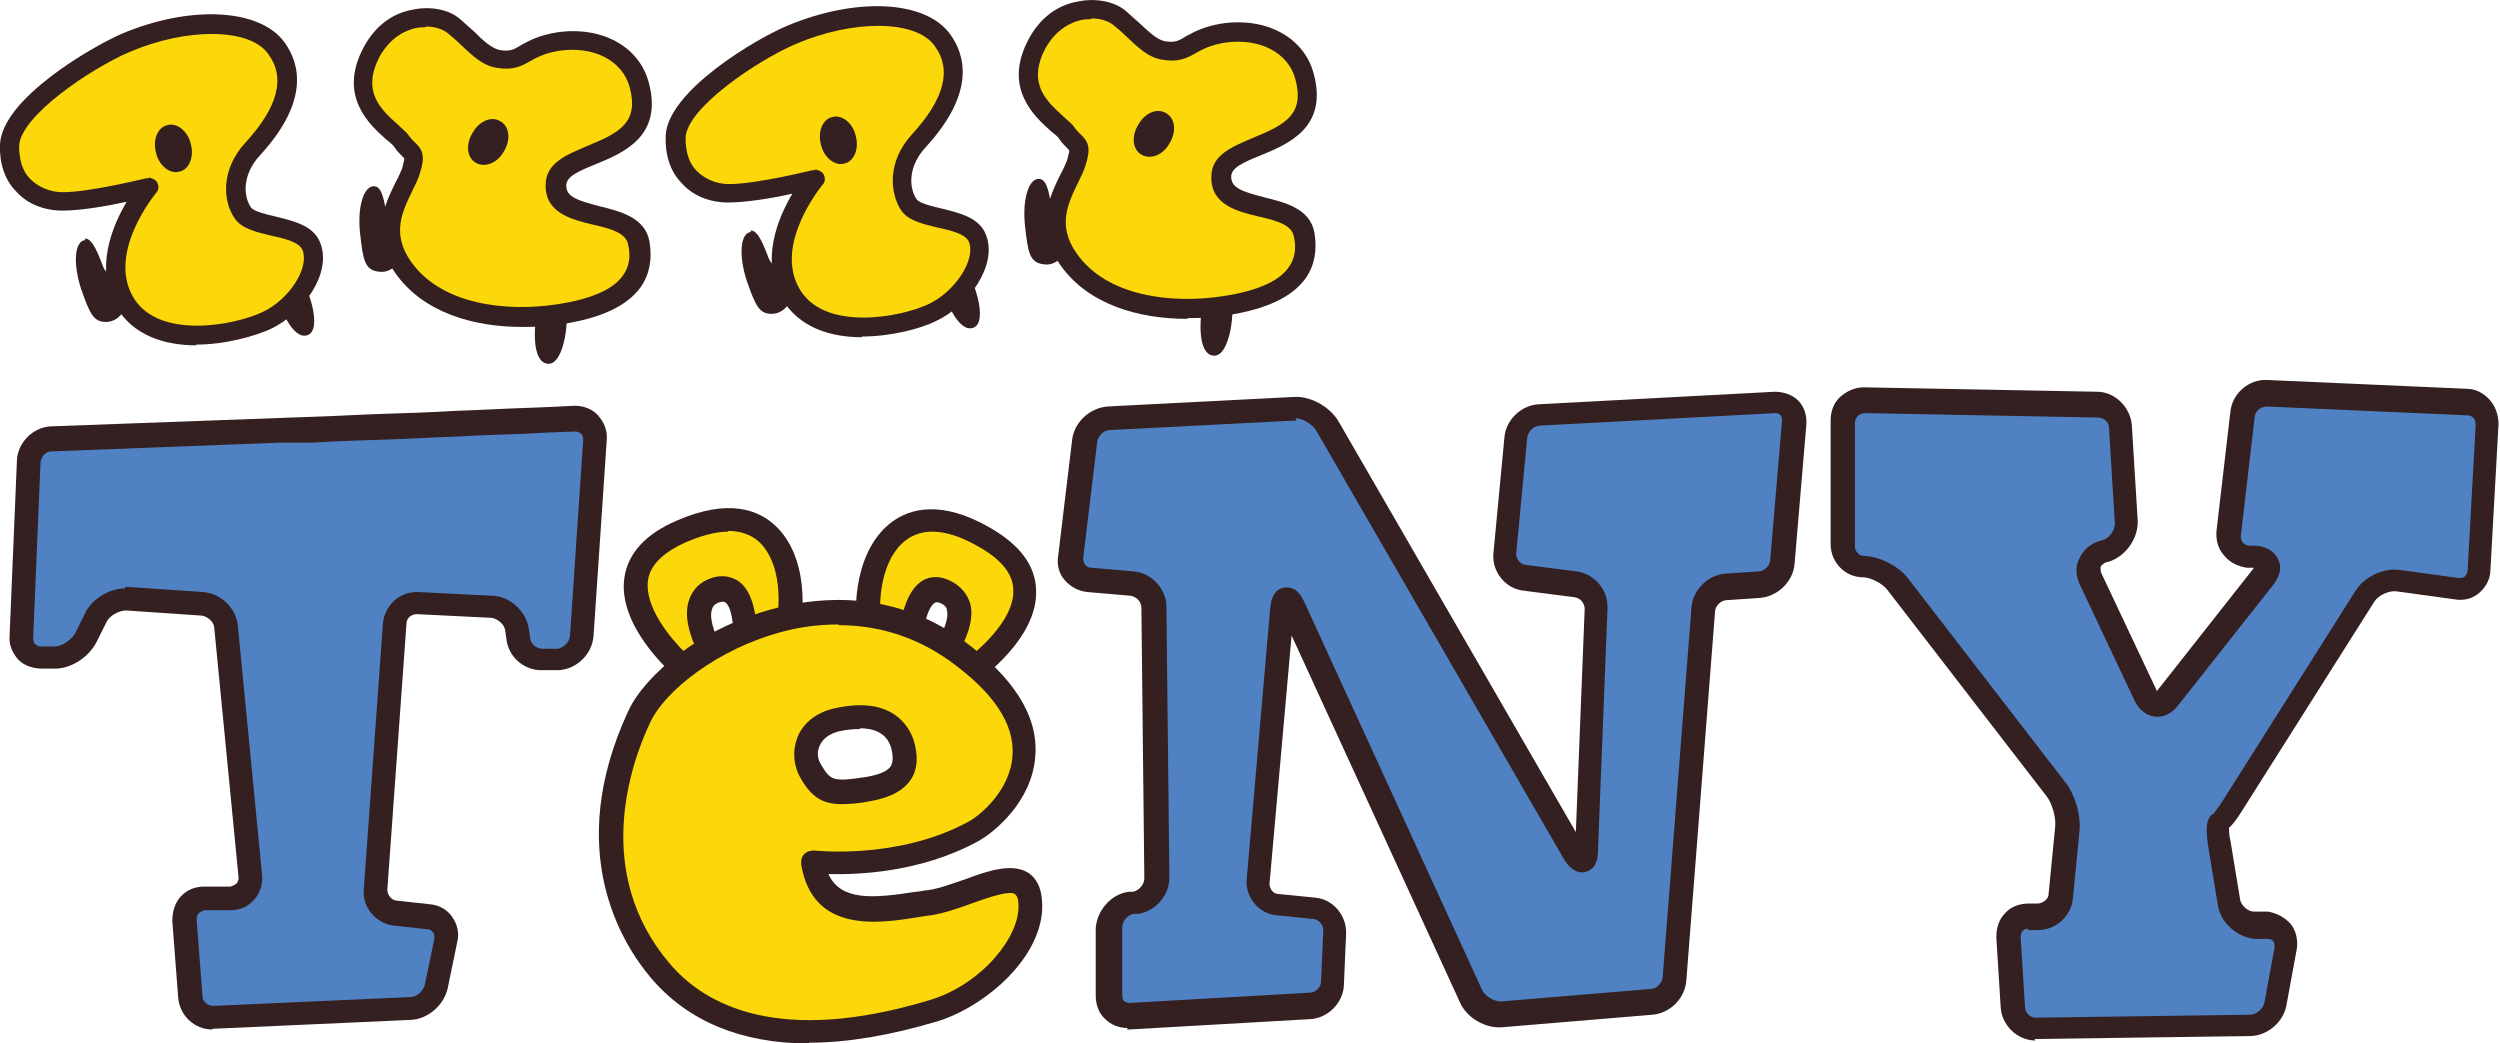
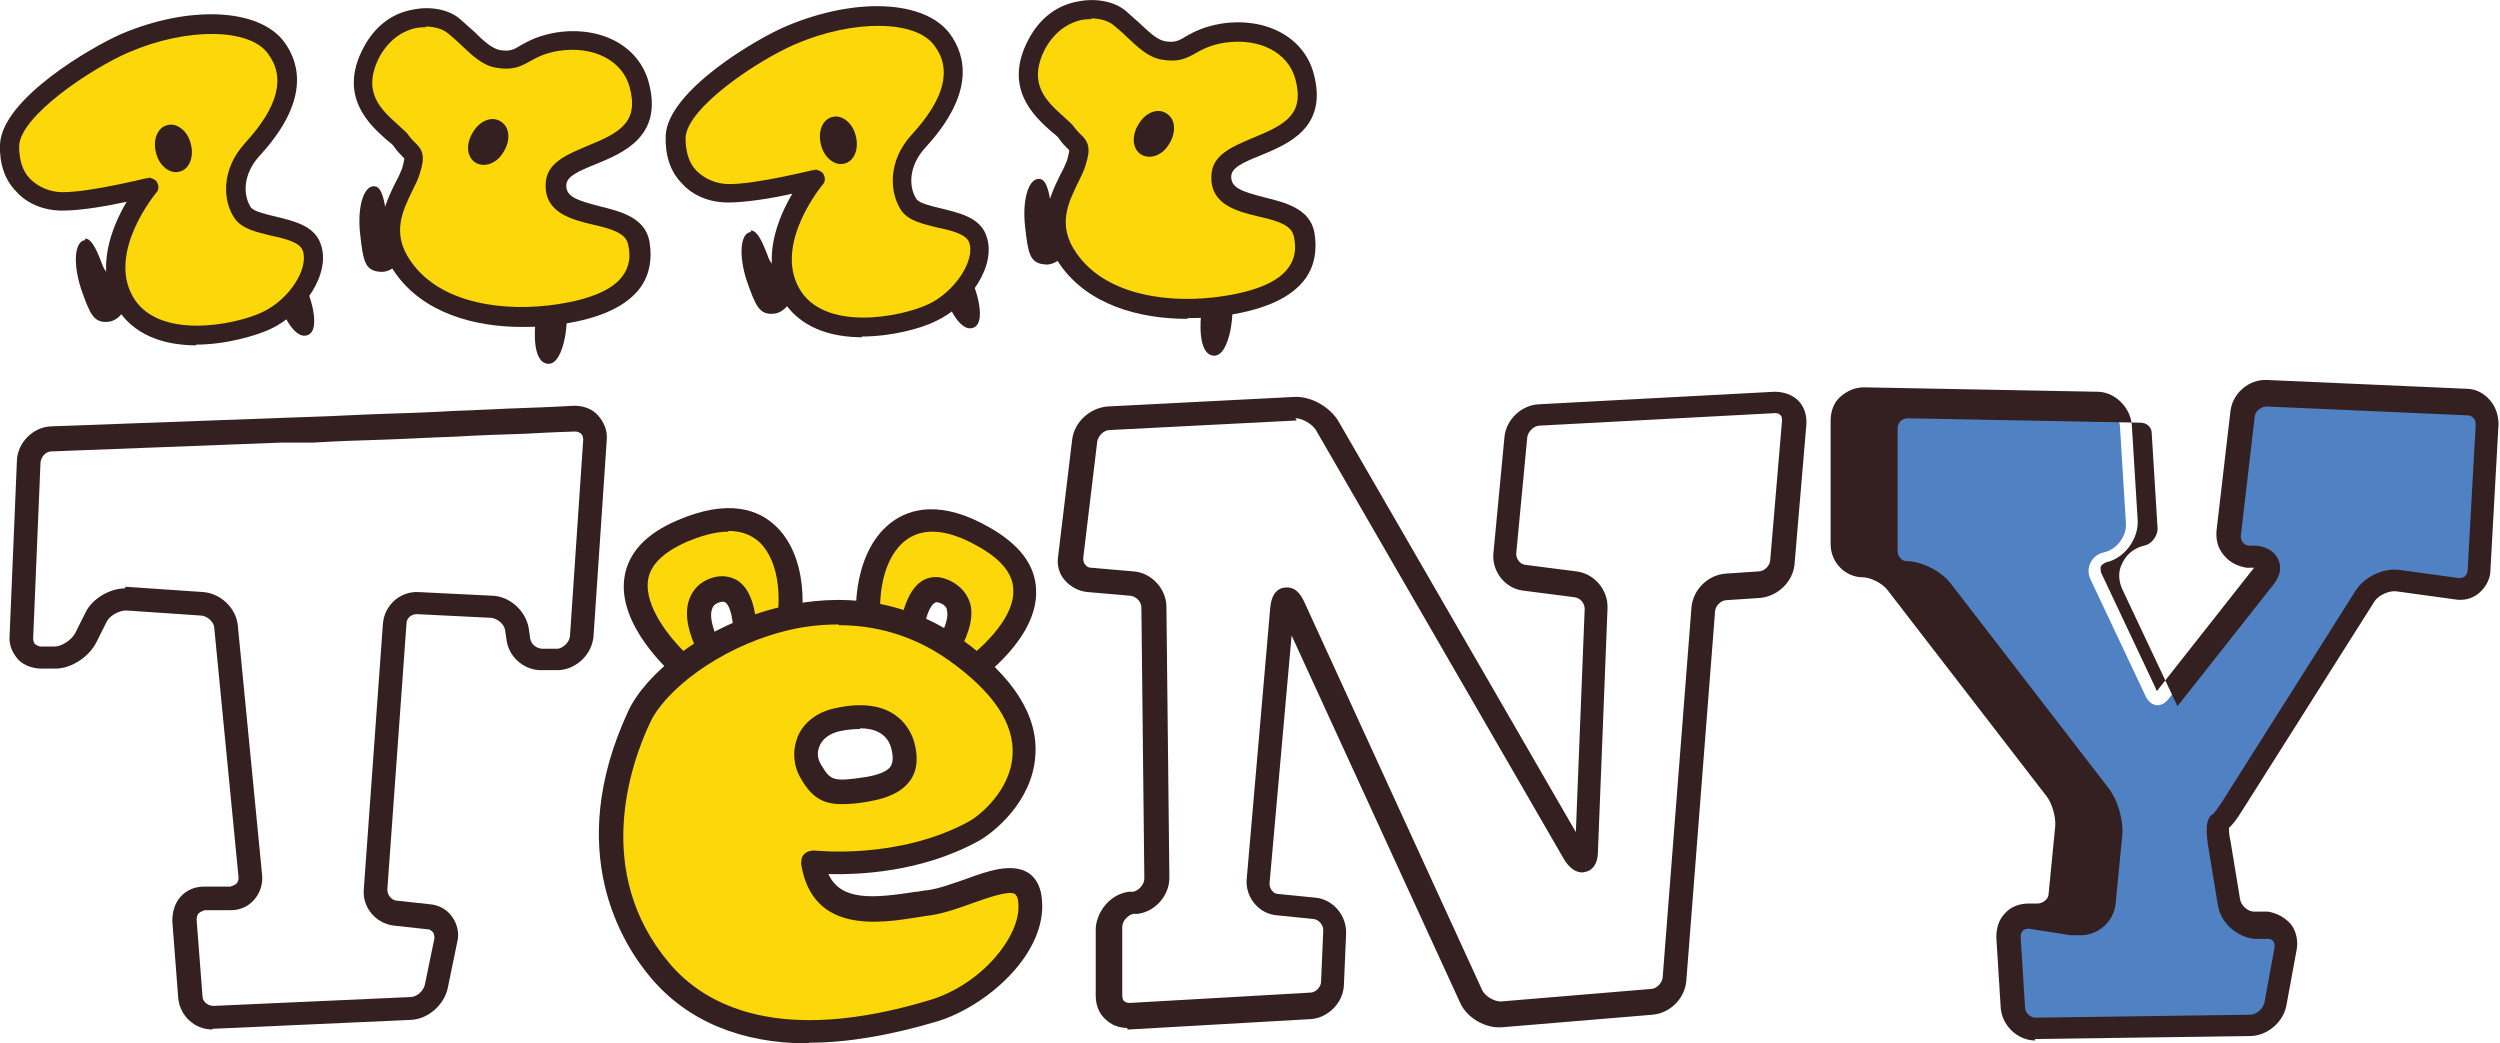
<svg xmlns="http://www.w3.org/2000/svg" id="_レイヤー_2" viewBox="0 0 33.95 14.17">
  <defs>
    <style>.cls-1{fill:#fcd80a;}.cls-2{fill:#342020;}.cls-3{fill:#4f81c3;}</style>
  </defs>
  <g id="text">
    <g>
      <g>
        <path class="cls-1" d="m9.24,9.03s-1.38-1.2.01-1.81c1.39-.61,1.69.71,1.38,1.6l-.51.06s.09-1.04-.4-.87c-.49.17,0,.93,0,.93l-.47.08Z" />
        <path class="cls-2" d="m9.24,9.19s-.08-.01-.11-.04c-.03-.03-.75-.66-.65-1.31.05-.33.29-.59.71-.77.71-.31,1.12-.14,1.34.07.42.39.45,1.17.25,1.74-.02.06-.07.1-.13.11l-.51.06s-.1-.01-.13-.04c-.04-.03-.05-.08-.05-.13.02-.28-.01-.63-.11-.7,0,0-.02-.02-.08,0-.07.02-.09.06-.1.09-.06.16.1.48.18.61.03.05.03.1.01.15-.02.05-.07.09-.12.09l-.47.08s-.02,0-.03,0Zm.65-1.97c-.2,0-.4.07-.57.14-.31.14-.49.31-.52.52-.05.36.3.78.49.97l.17-.03c-.09-.19-.18-.46-.1-.68.05-.14.15-.24.3-.29.18-.06.31,0,.38.05.21.16.24.54.24.79l.22-.03c.13-.45.1-1.03-.19-1.3-.12-.11-.27-.15-.42-.15Z" />
      </g>
      <g>
        <path class="cls-1" d="m13.2,9.1s1.5-1.05.18-1.8c-1.32-.76-1.75.53-1.54,1.45l.51.12s.02-1.04.49-.82c.47.22-.1.93-.1.93l.46.13Z" />
        <path class="cls-2" d="m13.2,9.26s-.03,0-.04,0l-.46-.13c-.05-.01-.09-.06-.11-.11-.02-.05,0-.11.03-.15.1-.12.28-.42.24-.58,0-.03-.02-.07-.09-.1-.05-.02-.07-.01-.08,0-.1.06-.18.41-.18.69,0,.05-.02.09-.06.12-.04.03-.09.04-.14.03l-.51-.12c-.06-.01-.11-.06-.12-.12-.14-.59-.03-1.36.43-1.7.24-.18.67-.31,1.34.08.4.23.61.51.62.84.03.66-.76,1.21-.79,1.24-.03.02-.06.03-.09.03Zm-.2-.39l.17.05c.21-.17.61-.55.59-.91,0-.21-.16-.41-.46-.58-.29-.17-.69-.32-.99-.1-.33.24-.41.81-.33,1.27l.22.05c.03-.24.1-.62.32-.76.08-.05.21-.09.39,0,.14.07.23.18.27.32.05.23-.07.49-.17.66Z" />
      </g>
      <g>
        <path class="cls-1" d="m12.62,12.26c.58-.09,1.32-.63,1.37,0,.05.63-.7,1.29-1.31,1.47-.61.19-2.62.74-3.71-.55-1.09-1.29-.57-2.83-.29-3.44.4-.86,2.58-2.15,4.3-.91,1.72,1.24.59,2.27.24,2.46-1.02.56-2.18.41-2.18.41.14.85,1,.64,1.58.55Zm-1.26-2.48c-.36.08-.52.42-.35.72.18.3.31.3.78.23.47-.08.56-.31.46-.61-.1-.3-.39-.44-.89-.33Z" />
        <path class="cls-2" d="m10.98,14.17c-.91,0-1.64-.3-2.14-.89-.39-.46-1.19-1.72-.31-3.62.23-.5.99-1.14,2-1.4.65-.17,1.62-.23,2.54.43.69.5,1.03,1.03.99,1.57-.04.63-.57,1.05-.77,1.16-.78.43-1.64.46-2.04.45.17.37.61.33,1.19.24.05,0,.1-.02.15-.02.16-.02.34-.09.52-.15.32-.12.63-.22.85-.09.11.07.18.2.19.38.03.33-.13.7-.45,1.03-.27.28-.64.51-.97.61-.64.19-1.22.29-1.74.29Zm.41-5.69c-.29,0-.55.04-.77.1-.87.23-1.59.8-1.79,1.23-.27.57-.78,2.04.26,3.27.48.57,1.49,1.12,3.54.5.72-.22,1.23-.88,1.2-1.3,0-.07-.02-.12-.05-.14-.08-.05-.36.05-.56.12-.19.07-.39.14-.58.17h0s-.09.01-.14.02c-.55.09-1.46.24-1.62-.71,0-.05,0-.1.04-.14s.09-.05.14-.05c.01,0,1.13.13,2.09-.39.15-.08.57-.42.6-.9.03-.43-.26-.86-.86-1.29-.51-.36-1.03-.48-1.5-.48Zm1.23,3.78h0,0Zm-1.19-1.34c-.24,0-.4-.08-.55-.34-.11-.18-.12-.39-.05-.57.08-.2.27-.34.5-.39h0c.79-.18,1.02.25,1.08.44.06.2.05.38-.03.51-.1.16-.28.26-.56.31-.15.03-.28.04-.39.04Zm.25-1.02c-.09,0-.19.01-.28.03h0c-.13.03-.23.1-.27.2-.04.09-.03.18.03.27.12.2.16.22.61.15.17-.03.29-.08.33-.15.03-.06.03-.14,0-.25-.06-.2-.24-.26-.42-.26Zm-.31-.12h0,0Z" />
      </g>
      <g>
-         <path class="cls-3" d="m7.89,8.65c-.01.16-.15.3-.31.31h-.21c-.16.02-.31-.1-.34-.26l-.02-.14c-.03-.16-.18-.29-.34-.3l-1.01-.05c-.16,0-.3.12-.31.28l-.26,3.61c-.01.16.11.3.27.32l.46.05c.16.02.26.16.23.31l-.13.63c-.03.16-.19.29-.35.3l-2.67.12c-.16,0-.3-.12-.31-.28l-.08-1.04c-.01-.16.11-.29.27-.3h.36c.16-.01.28-.15.26-.3l-.33-3.39c-.02-.16-.16-.3-.32-.31l-1.03-.07c-.16-.01-.35.1-.42.24l-.14.28c-.07.14-.26.27-.42.27h-.18c-.16,0-.29-.12-.28-.28l.1-2.39c0-.16.14-.3.3-.3l1.13-.04c.16,0,.42-.02.58-.02l1.42-.05h.14s.17-.01.28-.01h0c.32-.01.64-.03.96-.04.32-.01.64-.02.96-.04.32-.01.64-.03.96-.04.32-.01.67-.03.67-.03.16,0,.28.12.27.28l-.18,2.67Z" />
        <path class="cls-2" d="m2.88,13.98c-.24,0-.44-.19-.46-.43l-.08-1.04c0-.12.03-.24.11-.33.08-.09.19-.14.32-.14h.36s.06-.02.08-.04c.02-.02.03-.05.03-.08l-.33-3.39c0-.08-.09-.16-.17-.17l-1.03-.07c-.09,0-.22.07-.26.15l-.14.28c-.1.2-.34.36-.56.36h-.18c-.12,0-.24-.04-.32-.12-.08-.09-.13-.2-.12-.32l.1-2.39c.01-.24.22-.45.46-.46l3.27-.12c.07,0,.21-.01.29-.01.32-.01.64-.03.96-.04.32-.01.64-.02.96-.04.32-.01.65-.03.96-.04.32-.01.67-.03.67-.03.12,0,.24.04.32.13.08.09.13.2.12.33l-.18,2.67c-.02.24-.22.44-.46.46h-.21c-.24.02-.47-.15-.51-.4l-.02-.14c-.01-.08-.1-.16-.19-.17l-1.01-.05c-.07,0-.14.05-.14.13l-.26,3.61c0,.07.05.14.12.15l.46.05c.12.01.23.07.3.17s.1.22.07.34l-.13.63c-.05.23-.27.42-.5.43l-2.67.12s-.01,0-.02,0Zm-1.18-6.01s.02,0,.03,0l1.03.07c.24.02.45.22.47.46l.33,3.39c.01.12-.03.24-.11.33-.08.09-.19.14-.31.14h-.36s-.06.02-.08.04c-.02.02-.03.05-.03.09l.08,1.04c0,.07.07.13.15.13l2.67-.12c.09,0,.18-.08.2-.17l.13-.63s0-.06-.02-.08c-.02-.02-.04-.04-.07-.04l-.46-.05c-.25-.03-.43-.25-.41-.49l.26-3.61c.02-.25.23-.44.48-.43l1.01.05c.24.01.45.21.49.44l.02.14c.01.08.09.14.17.14h.21c.08-.02.15-.09.16-.17l.18-2.67s0-.06-.03-.08c-.02-.02-.05-.03-.08-.03,0,0-.35.01-.67.03-.32.01-.64.02-.96.04-.32.01-.65.03-.96.04-.32.01-.64.02-.96.04-.13,0-.24,0-.27,0h-.02s-.14,0-.14,0l-3.13.12c-.08,0-.14.07-.15.15l-.1,2.39s0,.06.03.08.05.03.08.03h.18c.1,0,.23-.09.28-.18l.14-.28c.09-.19.33-.33.54-.33Z" />
      </g>
      <g>
-         <path class="cls-3" d="m24.21,7.64c-.01.16-.16.3-.32.31l-.45.03c-.16,0-.3.15-.31.31l-.39,5.01c-.01.16-.15.3-.31.31l-2.04.17c-.16.01-.35-.1-.41-.24l-2.43-5.28c-.07-.15-.13-.13-.15.03l-.32,3.69c-.01.16.1.3.26.32l.5.05c.16.02.28.16.28.32l-.03.7c0,.16-.14.3-.3.31l-2.45.14c-.16,0-.29-.11-.29-.28v-.92c.02-.16.15-.31.31-.33h.06c.16-.03.29-.18.29-.34l-.04-3.68c0-.16-.13-.3-.29-.32l-.58-.05c-.16-.01-.27-.16-.25-.32l.19-1.59c.02-.16.17-.3.33-.3l2.54-.13c.16,0,.36.1.44.24l3.37,5.83c.08.14.15.12.16-.04l.13-3.3c0-.16-.12-.31-.28-.33l-.7-.09c-.16-.02-.28-.17-.26-.33l.15-1.58c.01-.16.16-.3.32-.31l3.2-.17c.16,0,.28.12.27.27l-.16,1.89Z" />
        <path class="cls-2" d="m15.31,13.96c-.11,0-.22-.04-.3-.12-.09-.08-.13-.2-.13-.32v-.92c.02-.24.21-.46.45-.49h.06c.08-.02.15-.1.15-.18l-.04-3.68c0-.08-.07-.15-.15-.16l-.58-.05c-.12-.01-.23-.07-.31-.16-.08-.09-.11-.21-.09-.33l.19-1.58c.03-.24.24-.43.48-.45l2.54-.13c.22-.01.47.13.59.32l3.23,5.59.12-3.03c0-.08-.06-.15-.14-.16l-.7-.09c-.24-.03-.42-.26-.4-.5l.15-1.58c.02-.24.23-.44.47-.45l3.2-.17c.12,0,.24.04.32.12.08.08.12.2.11.33l-.16,1.89c-.02.24-.23.44-.47.46l-.45.03c-.08,0-.16.08-.16.16l-.39,5.01c-.02.24-.22.44-.46.46l-2.04.17c-.23.02-.48-.13-.57-.33l-2.29-4.99-.3,3.37c0,.07.05.14.12.14l.5.05c.24.02.43.24.42.49l-.03.7c-.01.24-.22.45-.46.46l-2.45.14s-.02,0-.03,0Zm2.3-8.25s0,0,0,0l-2.54.13c-.08,0-.16.08-.17.16l-.19,1.58s0,.07.03.09c.02.03.05.04.08.04l.58.05c.24.02.44.24.44.48l.04,3.68c0,.24-.19.46-.43.49h-.06c-.08.02-.15.1-.15.18v.92s0,.06.02.08c.02.02.05.03.08.03l2.45-.14c.08,0,.15-.08.15-.15l.03-.7c0-.07-.06-.14-.13-.15l-.5-.05c-.25-.02-.43-.25-.41-.49l.32-3.69c.02-.2.11-.26.19-.27.08-.01.18,0,.27.19l2.42,5.28c.04.08.16.15.25.15l2.04-.17c.08,0,.16-.09.16-.17l.39-5.01c.02-.24.22-.44.46-.46l.45-.03c.08,0,.16-.08.16-.16l.16-1.89s0-.06-.02-.07c-.02-.02-.04-.03-.07-.03l-3.2.17c-.08,0-.16.08-.17.16l-.15,1.58c0,.07.05.14.12.15l.7.09c.24.03.43.25.42.5l-.13,3.3c0,.21-.11.27-.17.28-.06.02-.18.01-.29-.17l-3.37-5.83c-.05-.08-.18-.16-.28-.16Z" />
      </g>
      <g>
        <path class="cls-3" d="m30.79,5.35c-.16,0-.31.12-.32.28l-.19,1.63c-.02.16.1.3.26.31h.11c.16.02.21.13.11.26l-1.31,1.66c-.1.13-.24.11-.31-.03l-.75-1.59c-.07-.14,0-.31.15-.36l.07-.02c.15-.05.27-.22.26-.38l-.08-1.3c0-.16-.15-.29-.31-.3l-3.17-.06c-.16,0-.29.13-.29.29v1.68c0,.16.13.29.29.29s.36.1.46.23l2.16,2.8c.1.13.17.36.15.52l-.09.92c-.02.16-.16.29-.32.28h-.12c-.16,0-.28.12-.27.28l.06.96c0,.16.15.29.31.29l2.92-.04c.16,0,.32-.13.35-.29l.14-.76c.03-.16-.08-.29-.24-.3h-.19c-.16-.02-.31-.16-.34-.32l-.13-.79c-.03-.16-.03-.29,0-.29s.11-.12.2-.25l1.79-2.83c.09-.14.29-.23.44-.21l.8.11c.16.02.3-.09.3-.25l.11-1.98c0-.16-.12-.3-.28-.3l-2.72-.12Z" />
-         <path class="cls-2" d="m27.64,14.13c-.24,0-.45-.2-.47-.44l-.06-.96c0-.12.03-.24.12-.33.08-.09.2-.13.32-.13h.12c.07,0,.15-.06.15-.13l.09-.92c.01-.12-.04-.31-.12-.41l-2.16-2.8c-.07-.09-.23-.17-.33-.17-.24,0-.44-.2-.44-.45v-1.68c0-.12.04-.24.13-.32s.2-.13.32-.13l3.17.06c.24,0,.45.21.47.45l.08,1.3c.01.23-.15.47-.37.55l-.07.02s-.05.03-.06.05c-.01.02,0,.05,0,.08l.75,1.59s0,.02.01.02c0,0,.01,0,.02-.02l1.3-1.65h-.1c-.12-.02-.23-.07-.31-.17-.08-.09-.11-.21-.1-.33l.19-1.63c.03-.24.25-.43.49-.42h0l2.72.12c.12,0,.23.06.31.15.08.09.12.21.12.33l-.11,1.98c0,.12-.06.23-.15.31-.09.08-.21.11-.33.09l-.8-.11c-.1-.01-.23.05-.29.13l-1.79,2.83c-.08.13-.14.21-.19.25,0,.04,0,.1.02.18l.13.79c.01.08.1.17.19.17h.19c.12.02.23.08.31.17.07.09.1.22.08.34l-.14.76c-.04.23-.26.42-.5.42l-2.92.04h0Zm-.1-1.52s-.06.01-.07.03c-.02.02-.03.05-.03.08l.06.96c0,.07.07.14.14.14,0,0,0,0,0,0l2.92-.04c.08,0,.17-.08.19-.16l.14-.76s0-.06-.02-.08c-.02-.02-.04-.03-.07-.03h-.19c-.24-.03-.45-.22-.49-.45l-.13-.79c-.03-.2-.05-.4.07-.46.02-.03.08-.1.14-.2l1.79-2.83c.12-.19.38-.31.6-.28l.8.11s.06,0,.08-.02c.02-.02.04-.05.04-.08l.11-1.98s0-.07-.03-.09c-.02-.03-.05-.04-.09-.04l-2.72-.12c-.07,0-.15.06-.16.13l-.19,1.63s0,.06.03.09c.02.02.05.04.08.04h.11c.14.02.24.08.29.19s.02.22-.06.33l-1.31,1.66c-.08.1-.2.16-.31.14-.11-.01-.21-.09-.27-.21l-.75-1.59c-.05-.11-.06-.24,0-.35.05-.11.14-.19.26-.23l.07-.02c.08-.03.15-.13.15-.22l-.08-1.3c0-.08-.07-.14-.15-.14l-3.17-.06s-.07.01-.09.04c-.02.02-.04.05-.04.09v1.68c0,.07.06.13.12.13.2,0,.46.13.59.29l2.16,2.8c.12.16.2.43.18.64l-.09.92c-.02.24-.24.44-.49.43h-.12s0,0,0,0Zm2.57-1.59s0,0,0,0c0,0,0,0,0,0Z" />
+         <path class="cls-2" d="m27.64,14.13c-.24,0-.45-.2-.47-.44l-.06-.96c0-.12.03-.24.12-.33.08-.09.2-.13.32-.13h.12c.07,0,.15-.06.15-.13l.09-.92c.01-.12-.04-.31-.12-.41l-2.16-2.8c-.07-.09-.23-.17-.33-.17-.24,0-.44-.2-.44-.45v-1.68c0-.12.04-.24.13-.32s.2-.13.32-.13l3.17.06c.24,0,.45.21.47.45l.08,1.3c.01.23-.15.47-.37.55l-.07.02s-.05.03-.06.05c-.01.02,0,.05,0,.08l.75,1.59s0,.02.01.02c0,0,.01,0,.02-.02l1.3-1.65h-.1c-.12-.02-.23-.07-.31-.17-.08-.09-.11-.21-.1-.33l.19-1.63c.03-.24.25-.43.49-.42h0l2.72.12c.12,0,.23.06.31.15.08.09.12.21.12.33l-.11,1.98c0,.12-.06.23-.15.31-.09.08-.21.11-.33.09l-.8-.11c-.1-.01-.23.05-.29.13l-1.79,2.83c-.08.13-.14.21-.19.25,0,.04,0,.1.02.18l.13.79c.01.08.1.17.19.17h.19c.12.02.23.08.31.17.07.09.1.22.08.34l-.14.76c-.04.23-.26.42-.5.42l-2.92.04h0Zm-.1-1.52s-.06.01-.07.03c-.02.02-.03.05-.03.08l.06.96c0,.07.07.14.14.14,0,0,0,0,0,0l2.92-.04c.08,0,.17-.08.19-.16l.14-.76s0-.06-.02-.08c-.02-.02-.04-.03-.07-.03h-.19c-.24-.03-.45-.22-.49-.45l-.13-.79c-.03-.2-.05-.4.07-.46.02-.03.08-.1.14-.2l1.79-2.83c.12-.19.38-.31.6-.28l.8.11s.06,0,.08-.02c.02-.02.04-.05.04-.08l.11-1.98s0-.07-.03-.09c-.02-.03-.05-.04-.09-.04l-2.72-.12c-.07,0-.15.06-.16.13l-.19,1.63s0,.06.03.09c.02.02.05.04.08.04h.11c.14.02.24.08.29.19s.02.22-.06.33l-1.31,1.66l-.75-1.59c-.05-.11-.06-.24,0-.35.05-.11.14-.19.26-.23l.07-.02c.08-.03.15-.13.15-.22l-.08-1.3c0-.08-.07-.14-.15-.14l-3.17-.06s-.07.01-.09.04c-.02.02-.04.05-.04.09v1.68c0,.07.06.13.12.13.2,0,.46.13.59.29l2.16,2.8c.12.16.2.43.18.64l-.09.92c-.02.24-.24.44-.49.43h-.12s0,0,0,0Zm2.57-1.59s0,0,0,0c0,0,0,0,0,0Z" />
      </g>
      <path class="cls-2" d="m1.16,3.26c-.15.01-.17.32-.06.66.12.34.17.47.37.45.2-.02.28-.29.28-.29l-.04-.2s-.25-.11-.31-.26c-.06-.15-.14-.39-.25-.38Z" />
      <path class="cls-2" d="m3.8,4.14s.17.49.38.41c.21-.08-.01-.72-.13-.8-.12-.08-.25.39-.25.39Z" />
      <path class="cls-2" d="m5.09,2.53c-.15-.02-.24.28-.2.64.04.36.06.5.26.52.2.03.34-.22.34-.22v-.2s-.21-.16-.24-.32c-.02-.16-.05-.41-.16-.42Z" />
      <path class="cls-2" d="m7.27,4.4s-.06.52.17.54c.23.02.3-.66.23-.78-.07-.12-.4.25-.4.25Z" />
      <g>
        <path class="cls-1" d="m1.71.58C1.21.79.16,1.47.13,1.96c-.03.5.33.77.72.77.4,0,1.17-.19,1.17-.19,0,0-.72.85-.34,1.54.39.7,1.52.47,1.94.27.41-.2.74-.69.61-1.01-.12-.32-.78-.24-.93-.45-.15-.22-.14-.57.13-.87.46-.5.62-.97.32-1.38-.3-.41-1.19-.43-2.05-.07Z" />
        <path class="cls-2" d="m2.67,4.69c-.43,0-.87-.13-1.1-.54-.28-.51-.05-1.07.15-1.41-.27.06-.63.12-.87.12-.25,0-.48-.09-.63-.26C.06,2.44-.01,2.21,0,1.96.03,1.34,1.24.64,1.65.46c.92-.39,1.87-.35,2.21.11.22.3.34.81-.33,1.54-.24.26-.23.55-.12.71.04.05.2.09.33.12.24.06.52.12.61.36.16.41-.23.96-.68,1.17-.2.09-.6.21-1.01.21Zm-.65-2.28s.09.02.11.06c.03.05.03.11-.01.15,0,0-.66.79-.32,1.4.33.6,1.38.4,1.76.22.37-.17.64-.6.55-.84-.04-.11-.24-.16-.43-.2-.2-.05-.39-.09-.49-.23-.17-.24-.19-.67.14-1.03.45-.49.55-.89.31-1.21-.25-.35-1.1-.36-1.89-.02h0c-.51.22-1.47.86-1.49,1.27,0,.18.04.34.15.45.11.11.27.18.44.18h0c.38,0,1.13-.19,1.14-.19.01,0,.02,0,.03,0Zm-.32-1.82h0,0Z" />
      </g>
      <g>
        <path class="cls-1" d="m8.68,1.15c-.11-.4-.54-.67-1.11-.58-.46.07-.49.29-.81.23-.2-.04-.37-.26-.59-.44-.22-.18-.82-.22-1.12.34-.39.73.28,1.05.4,1.22.12.17.22.12.13.41-.09.29-.5.74-.1,1.31.41.59,1.29.76,2.13.63.84-.13,1.16-.47,1.07-.97-.09-.5-1.13-.26-1.13-.78,0-.53,1.41-.32,1.13-1.36Z" />
        <path class="cls-2" d="m7.09,4.44c-.65,0-1.34-.19-1.72-.73-.36-.51-.14-.94,0-1.23.04-.07.07-.14.09-.19.03-.11.03-.13.03-.14,0,0-.02-.02-.03-.03-.03-.03-.07-.07-.11-.13-.01-.02-.06-.06-.11-.1-.21-.19-.66-.58-.3-1.25.15-.28.38-.46.67-.51.24-.05.5,0,.65.14.06.05.12.11.18.16.12.12.24.23.35.25.13.02.18,0,.29-.07.11-.06.24-.13.48-.17.61-.09,1.12.19,1.25.68.2.74-.36.96-.72,1.11-.25.1-.4.17-.4.29,0,.15.14.2.45.28.28.07.62.15.68.48.04.24,0,.45-.12.62-.18.25-.53.42-1.06.5-.17.03-.35.04-.54.04ZM5.78.37s-.08,0-.13.01c-.14.03-.34.12-.49.38-.26.49.02.73.24.93.06.06.12.1.15.15.03.04.05.06.08.09.11.1.15.19.07.43-.02.07-.06.15-.1.23-.13.27-.29.58-.02.96.41.59,1.3.69,2,.58.45-.07.75-.2.88-.39.08-.11.11-.25.07-.42-.03-.15-.21-.21-.48-.27-.29-.07-.65-.16-.64-.54,0-.3.29-.41.57-.53.44-.18.7-.32.57-.8h0c-.1-.36-.49-.56-.96-.49-.19.03-.3.09-.39.14-.12.07-.24.13-.46.09-.19-.03-.33-.17-.49-.32-.05-.05-.11-.1-.17-.15-.06-.05-.17-.09-.3-.09Z" />
      </g>
      <path class="cls-2" d="m6.84,2.06c-.09.16-.26.22-.38.15-.12-.07-.14-.25-.04-.41.09-.16.26-.23.38-.15.12.07.14.25.04.41Z" />
      <path class="cls-2" d="m2.59,1.95c.05.18-.02.35-.15.38-.13.04-.28-.08-.32-.25-.05-.18.02-.35.15-.38.13-.04.28.08.32.25Z" />
      <path class="cls-2" d="m10.2,3.15c-.15.01-.17.32-.06.66.12.34.17.47.37.45.2-.02.28-.29.28-.29l-.04-.2s-.25-.11-.31-.26c-.06-.15-.14-.39-.25-.38Z" />
      <path class="cls-2" d="m12.84,4.04s.17.49.38.41c.21-.08-.01-.72-.13-.8-.12-.08-.25.39-.25.39Z" />
      <path class="cls-2" d="m14.12,2.43c-.15-.02-.24.28-.2.64.04.36.06.5.26.52.2.03.34-.22.34-.22v-.2s-.21-.16-.24-.32c-.02-.16-.05-.41-.16-.42Z" />
      <path class="cls-2" d="m16.31,4.29s-.06.52.17.54c.23.02.3-.66.23-.78-.07-.12-.4.25-.4.25Z" />
      <g>
        <path class="cls-1" d="m10.74.48c-.49.21-1.55.88-1.57,1.38-.03.5.33.77.72.77.4,0,1.17-.19,1.17-.19,0,0-.72.85-.34,1.54.39.7,1.52.47,1.94.27.41-.2.74-.69.61-1.01-.12-.32-.78-.24-.93-.45-.15-.22-.14-.57.13-.87.46-.5.62-.97.32-1.38-.3-.41-1.19-.43-2.05-.07Z" />
        <path class="cls-2" d="m11.71,4.58c-.43,0-.87-.13-1.1-.54-.28-.51-.05-1.07.15-1.41-.26.06-.63.12-.87.12h0c-.25,0-.48-.09-.63-.26-.16-.16-.23-.39-.22-.65.03-.61,1.24-1.32,1.65-1.49h0c.93-.39,1.87-.35,2.21.11.22.3.34.81-.33,1.54-.24.26-.23.55-.12.71.04.05.2.09.33.12.24.06.52.12.61.36.16.41-.23.96-.68,1.17-.2.1-.6.21-1.01.21Zm-.64-2.28s.09.02.11.06c.03.05.03.11-.01.15,0,0-.66.79-.32,1.4.33.6,1.38.4,1.76.22.36-.17.64-.6.55-.84-.04-.11-.24-.16-.43-.2-.2-.05-.39-.09-.49-.23-.16-.24-.19-.67.14-1.03.45-.49.55-.89.31-1.21-.25-.35-1.1-.36-1.89-.02h0c-.51.22-1.47.86-1.49,1.27,0,.18.04.34.15.45.11.11.27.18.44.18h0c.38,0,1.13-.19,1.14-.19.01,0,.02,0,.03,0Zm-.32-1.82h0,0Z" />
      </g>
      <g>
        <path class="cls-1" d="m17.71,1.05c-.11-.4-.54-.67-1.11-.58-.46.07-.49.29-.81.23-.2-.04-.37-.26-.59-.44-.22-.18-.82-.22-1.12.34-.39.73.28,1.05.4,1.22.12.17.22.12.13.41-.09.29-.5.74-.1,1.31.41.59,1.29.76,2.13.63.84-.13,1.16-.47,1.07-.97-.09-.5-1.13-.26-1.13-.78,0-.53,1.41-.32,1.13-1.36Z" />
        <path class="cls-2" d="m16.12,4.33c-.65,0-1.34-.19-1.72-.73-.36-.51-.14-.94,0-1.23.04-.07.07-.14.09-.19.03-.11.03-.13.03-.14,0,0-.02-.02-.03-.03-.03-.03-.07-.07-.11-.13-.01-.02-.06-.06-.11-.1-.21-.19-.66-.58-.3-1.25.15-.28.38-.46.67-.51.24-.05.5,0,.65.13.06.05.12.11.18.16.13.12.24.23.35.25.13.02.18,0,.29-.07.11-.06.24-.13.48-.17.61-.09,1.12.19,1.25.68h0c.2.74-.36.96-.72,1.11-.25.1-.4.17-.4.29,0,.15.14.2.45.28.28.07.62.15.68.48.04.24,0,.45-.12.62-.18.25-.53.42-1.06.5-.17.03-.35.04-.54.04ZM14.82.26s-.08,0-.13.01c-.14.03-.34.12-.49.38-.26.49.02.73.24.93.06.06.12.1.15.15.03.04.05.06.08.09.11.1.15.19.07.43-.02.07-.06.15-.1.23-.13.27-.29.58-.02.96.41.59,1.3.69,2,.58.45-.07.75-.2.88-.39.08-.11.11-.25.07-.42-.03-.15-.21-.21-.48-.27-.29-.07-.65-.16-.64-.54,0-.3.29-.41.57-.53.44-.18.7-.32.57-.8h0c-.1-.36-.49-.56-.96-.49-.19.03-.3.09-.39.14-.12.07-.24.13-.46.09-.19-.03-.33-.17-.49-.32-.05-.05-.11-.1-.17-.15-.06-.05-.17-.09-.3-.09Z" />
      </g>
      <path class="cls-2" d="m15.88,1.95c-.09.16-.26.22-.38.15-.12-.07-.14-.25-.04-.41.09-.16.26-.23.38-.15.12.07.14.25.04.41Z" />
      <path class="cls-2" d="m11.62,1.84c.05.18-.02.35-.15.38-.13.04-.28-.08-.32-.25-.05-.18.02-.35.15-.38.13-.04.28.08.32.25Z" />
    </g>
  </g>
</svg>